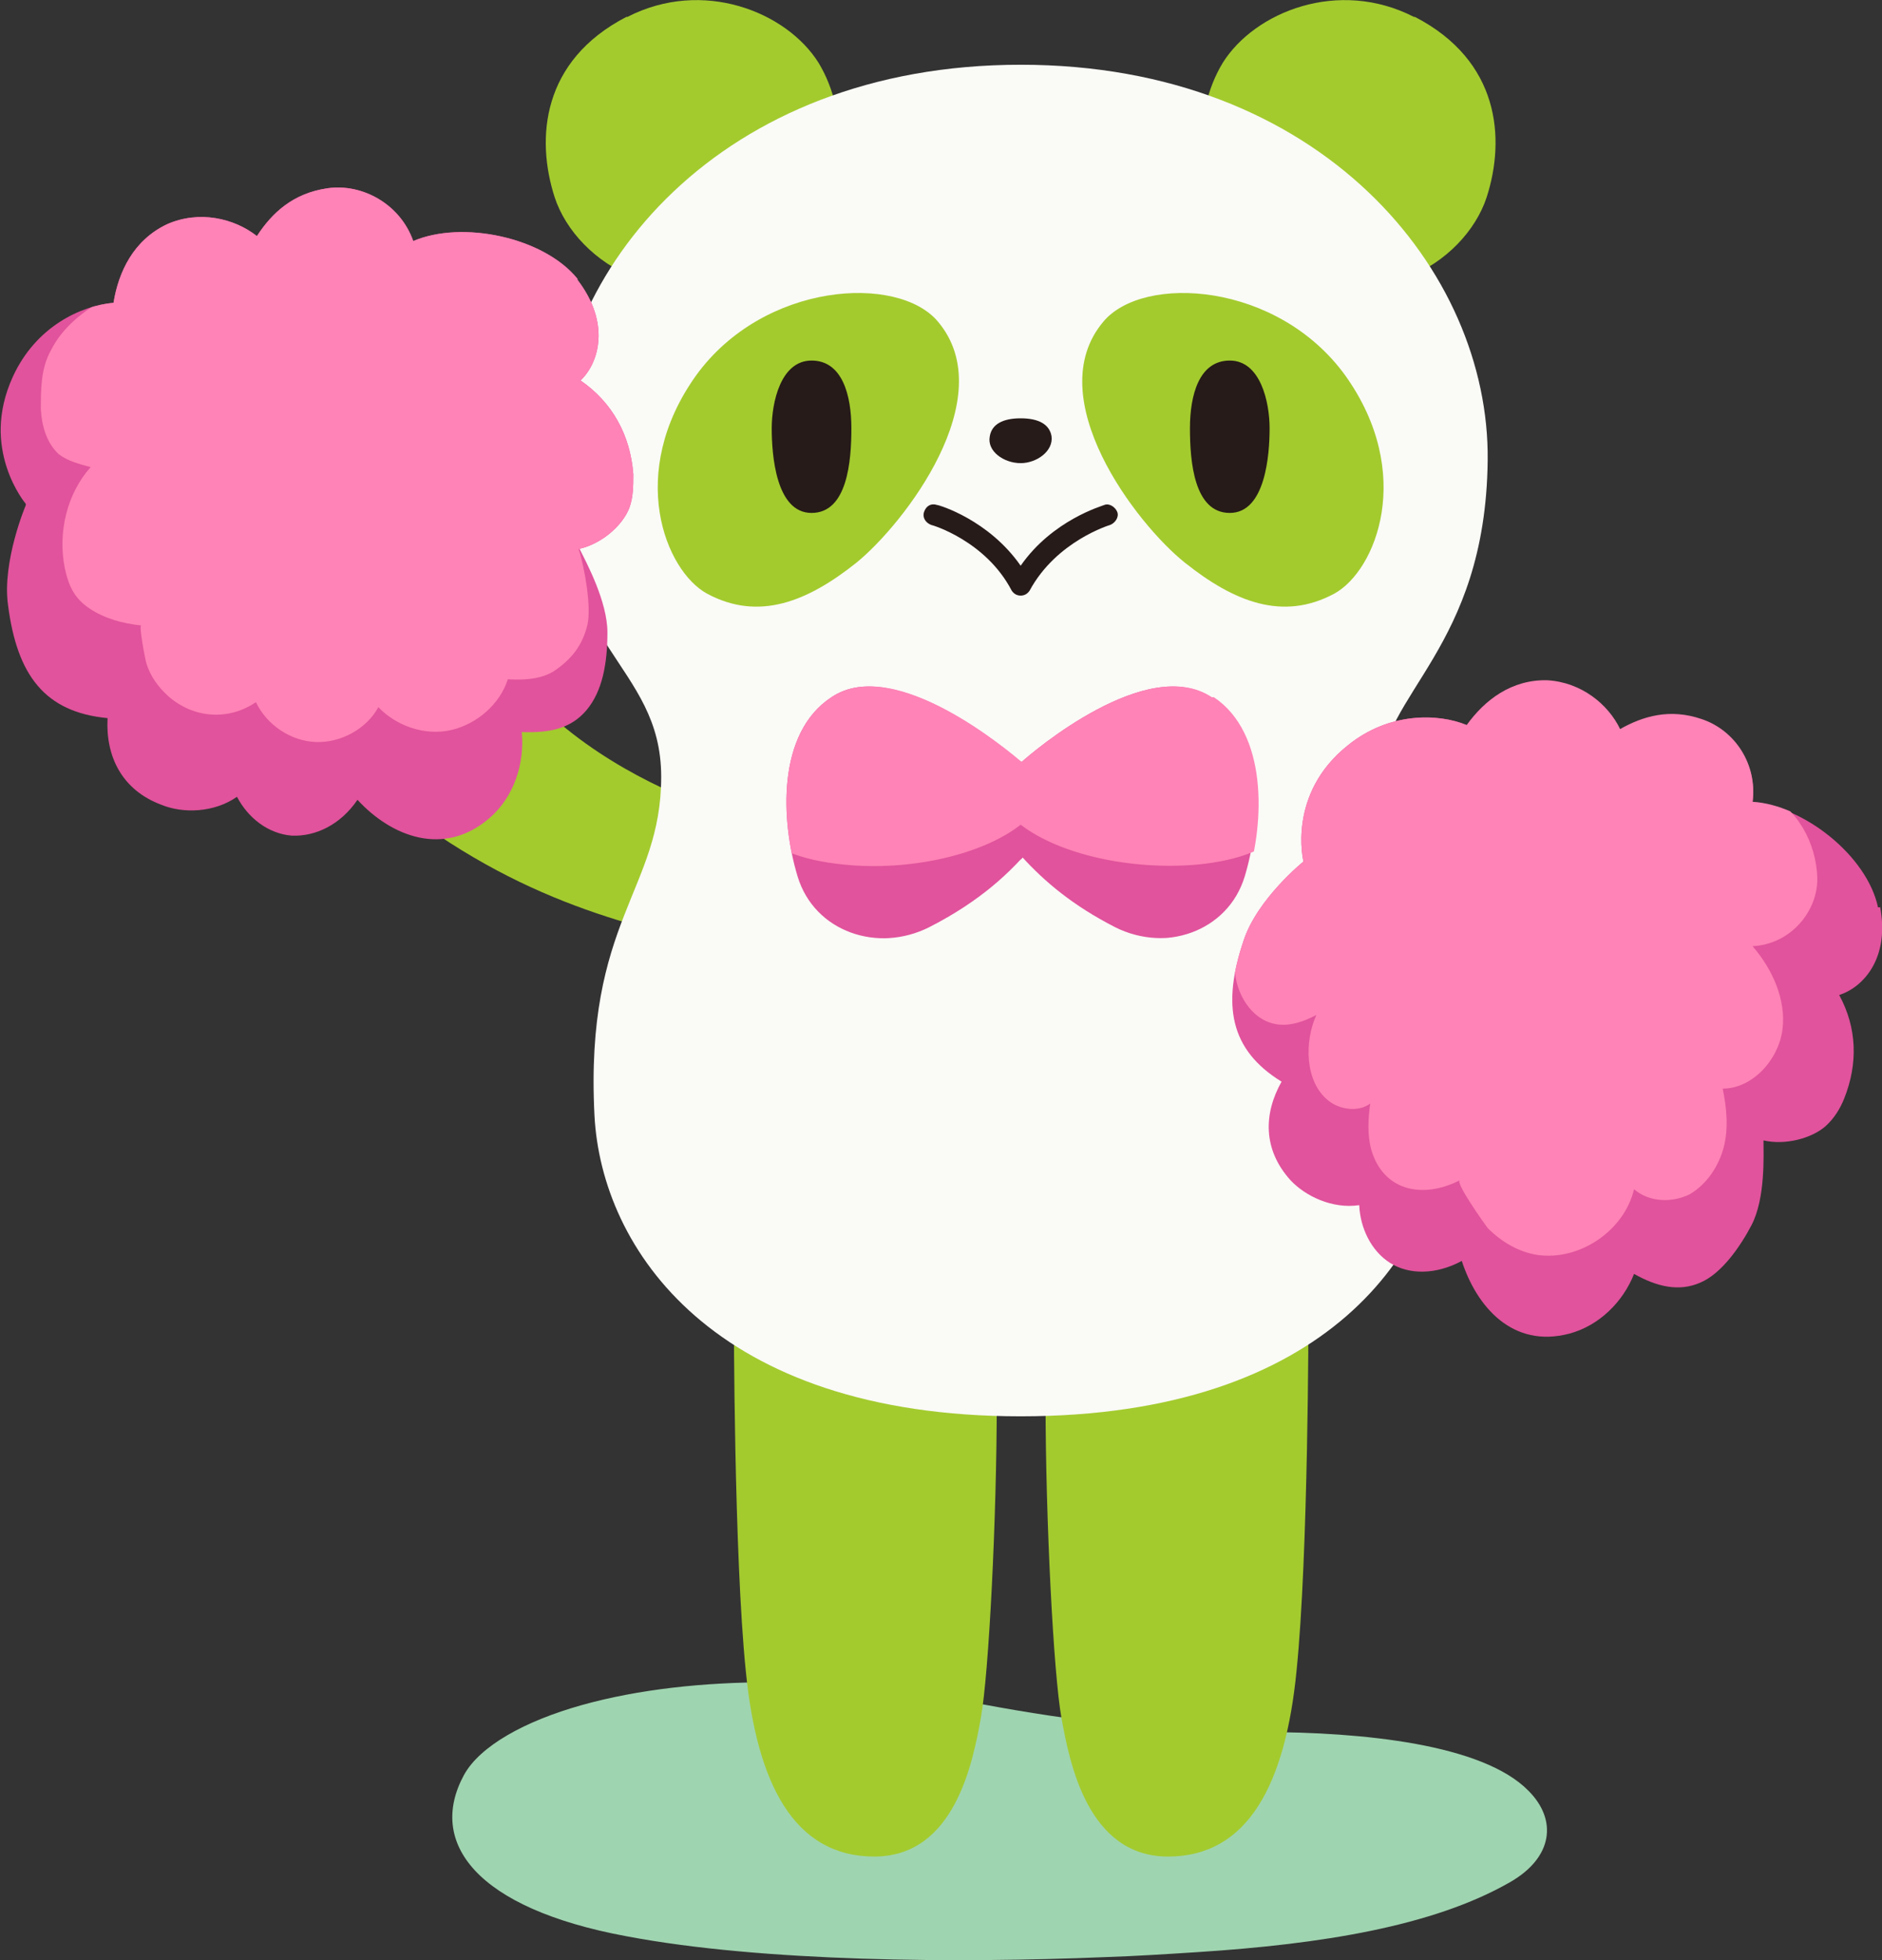
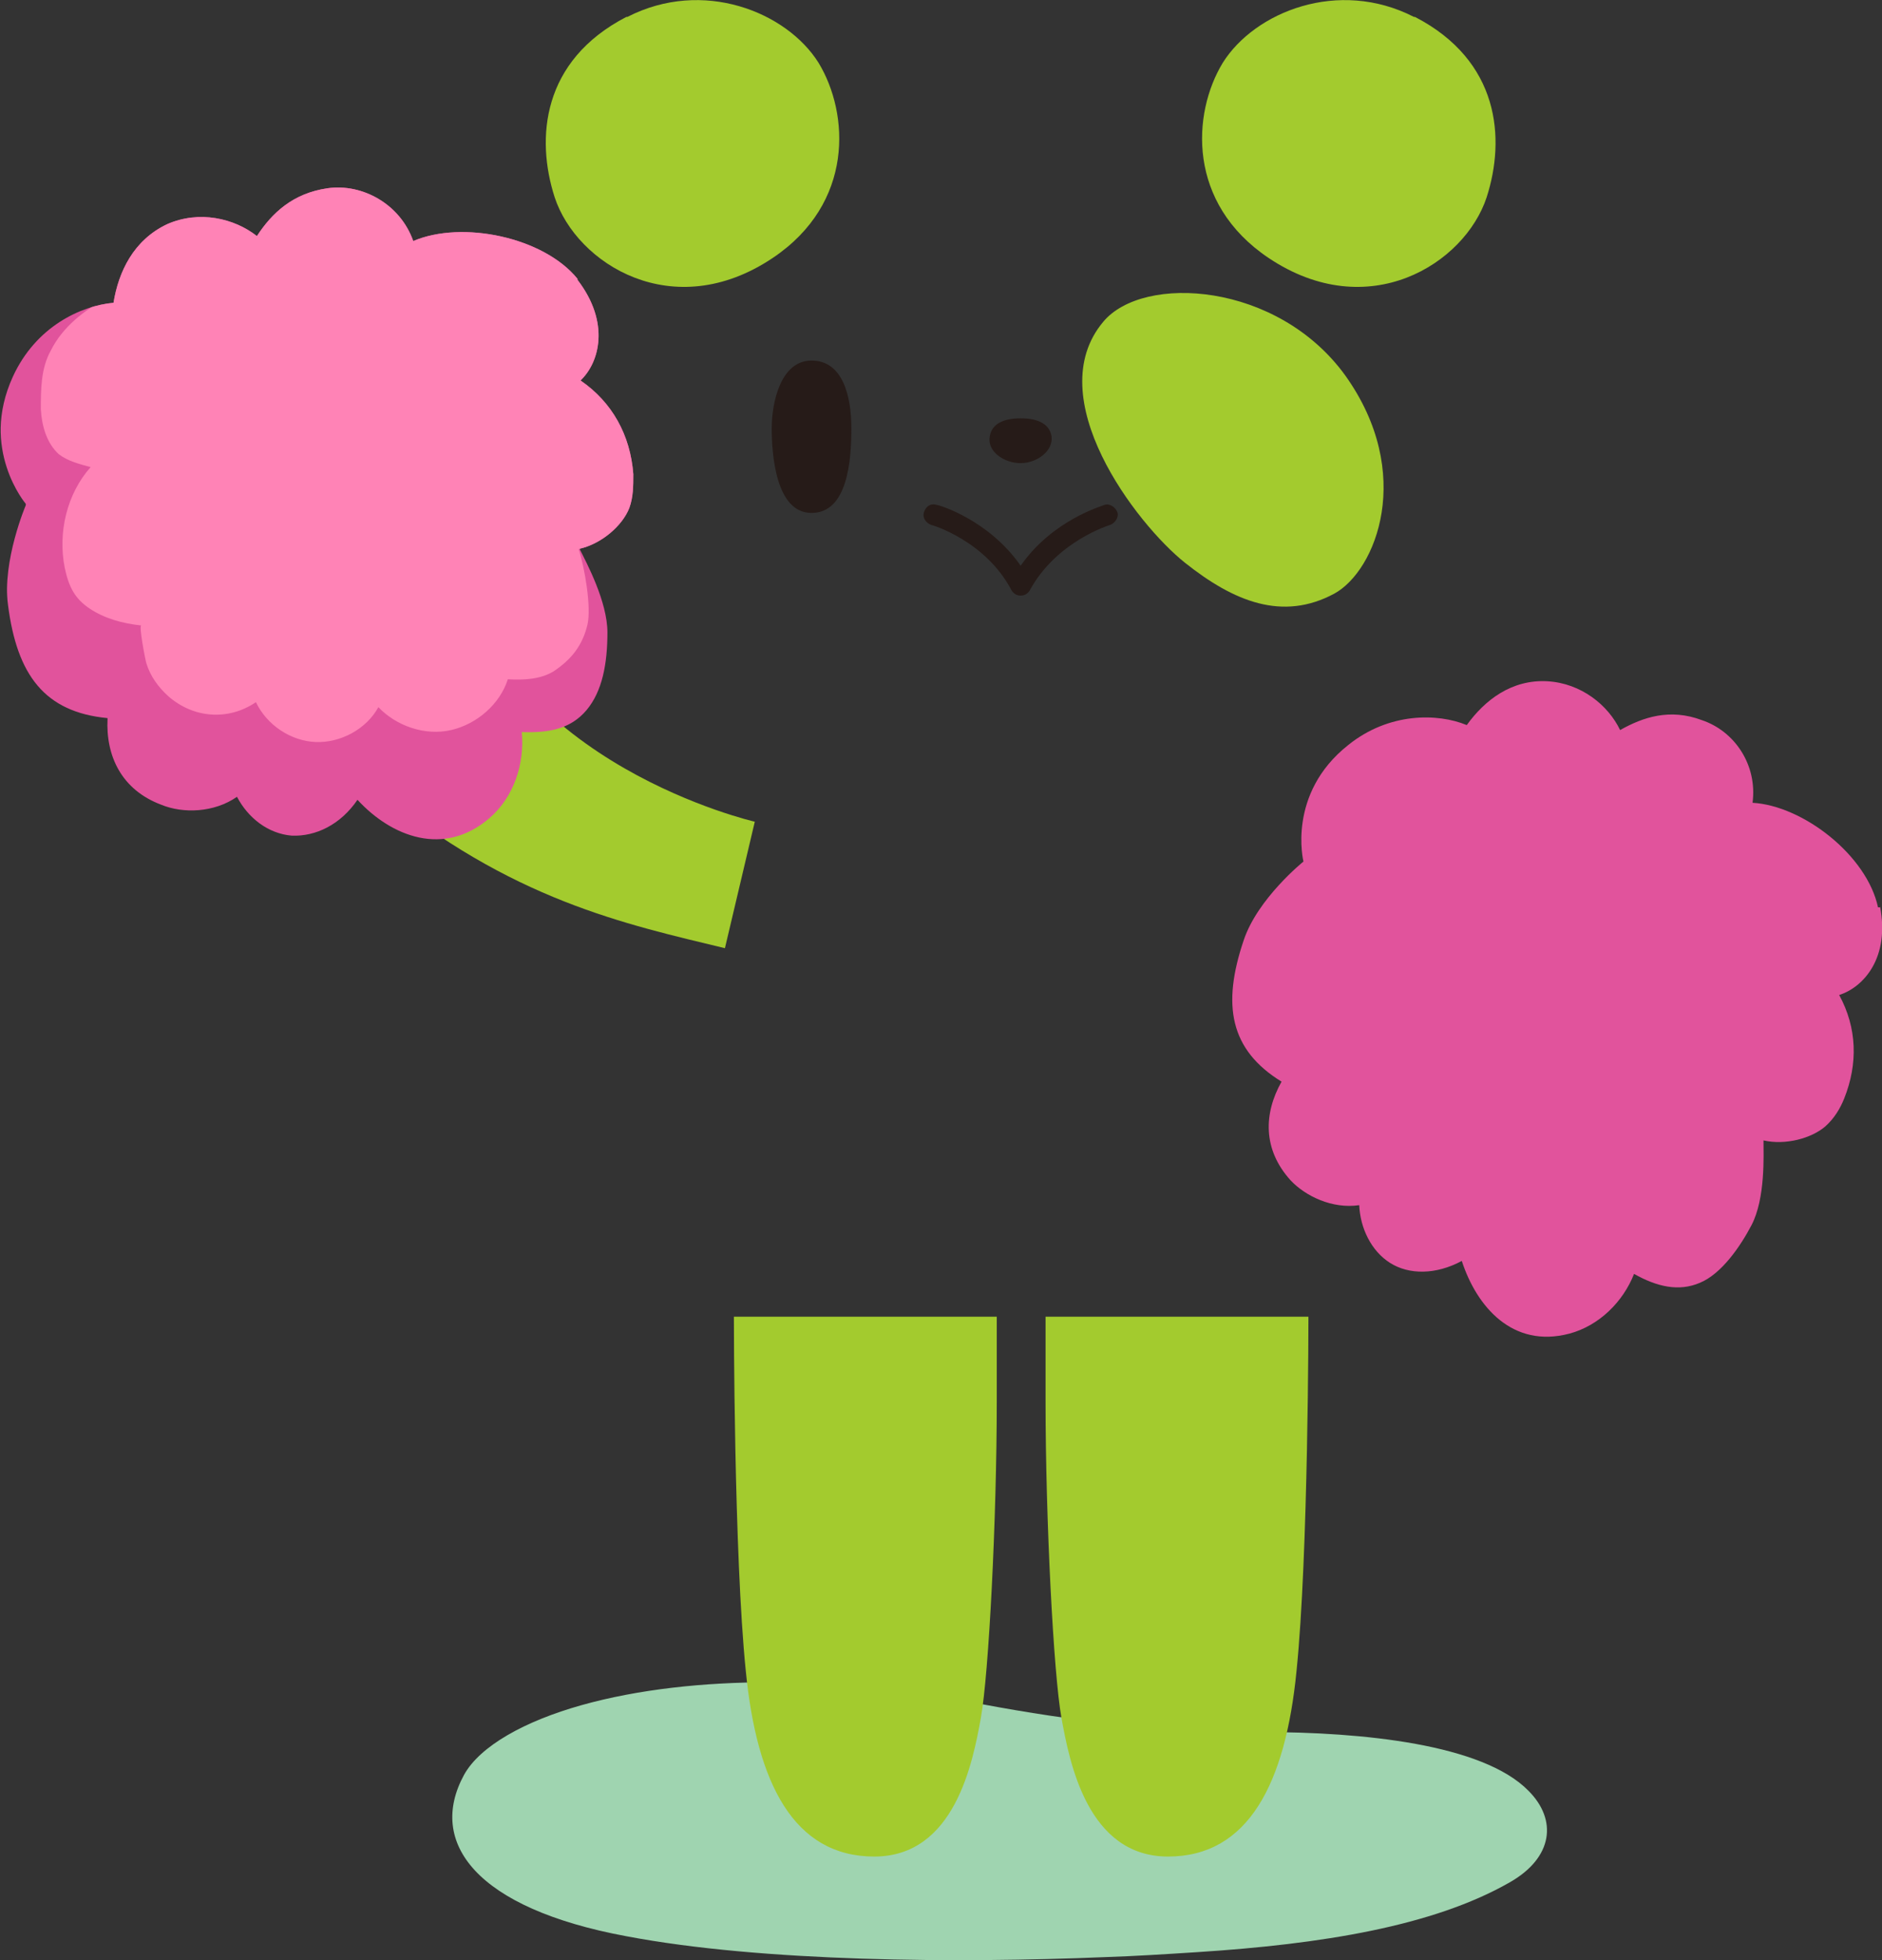
<svg xmlns="http://www.w3.org/2000/svg" id="_レイヤー_1" version="1.1" viewBox="0 0 189 196.8">
  <rect x="0" y="0" width="189" height="196.8" fill="#333333" stroke="none" />
  <defs>
    <clipPath id="clippath">
-       <path d="M121.7,70c-6.5-4.3-18,5.5-19.1,6.5-1.2-1-12.7-10.8-19.1-6.5-5.5,3.6-5.1,12.4-3.4,18s8.1,7.7,13.3,5.1c4.3-2.2,7.1-4.6,9.3-7,2.2,2.4,5,4.8,9.3,7,5.2,2.6,11.6.4,13.3-5.1s2-14.4-3.4-18h-.2Z" fill="none" />
-     </clipPath>
+       </clipPath>
    <clipPath id="clippath-1">
      <path d="M58,28.1c3.3,4.3,2.2,8.3.3,10.1,3.2,2.2,5,5.5,5.3,9.4,0,1.2,0,2.3-.4,3.4-.7,1.8-2.8,3.6-5,4.1.7,1.4,2.8,5.3,2.8,8.4s-.5,5.9-2.1,7.8c-1.6,1.9-3.8,2.3-6.5,2.2.3,3.2-.8,6.5-3.2,8.6-4.6,4-9.9,1.9-13.3-1.8-1.7,2.5-4.2,3.7-6.6,3.6-2.4-.2-4.4-1.8-5.5-3.9-2.3,1.6-5.4,1.7-7.6.9-4-1.5-5.6-5-5.4-8.7-6.3-.6-9.1-4.3-10-11.4-.6-4.5,1.8-10.1,1.8-10.1,0,0-4.7-5.5-1.3-12.9,2.3-5,6.8-7.1,10.1-7.4.5-3.1,2-6.3,5.4-7.9,3.2-1.4,6.7-.6,9,1.2,1.5-2.3,3.6-4.3,7.1-4.8s7.3,1.6,8.6,5.3c4.9-2.1,13.1-.4,16.5,3.8h0Z" fill="none" />
    </clipPath>
    <clipPath id="clippath-2">
-       <path d="M188.8,91c1,5.1-1.6,8.1-4.1,8.9,1.8,3.3,1.9,6.9.5,10.4-.4,1-1,2-1.9,2.8-1.4,1.2-4,1.9-6.2,1.4,0,1.5.2,5.8-1.2,8.5-1.1,2.1-3,4.9-5.2,5.8-2.1.9-4.3.4-6.6-.9-1.1,2.8-3.5,5.2-6.5,6-5.7,1.5-9.3-2.7-10.8-7.3-2.6,1.4-5.3,1.4-7.2.2s-3-3.5-3.1-5.8c-2.7.4-5.4-.9-6.9-2.5-2.8-3.1-2.7-6.7-.9-9.9-5.2-3.2-6-7.7-3.8-14.2,1.4-4.2,6-7.9,6-7.9,0,0-1.7-6.8,4.5-11.7,4.1-3.3,9-3.2,11.9-2,1.8-2.5,4.5-4.6,8.1-4.5,3.4.2,6.1,2.4,7.3,4.9,2.3-1.3,5-2.1,8.2-1,3.3,1.1,5.6,4.5,5.1,8.3,5.1.3,11.5,5.3,12.6,10.5h.2Z" fill="none" />
-     </clipPath>
+       </clipPath>
  </defs>
  <g isolation="isolate">
    <g id="_レイヤー_2">
      <g id="_レイヤー_1-2">
        <path d="M126.7,173.9c-9.9,0-19-1.1-28.1-2.8-3.9-.7-7.8-1.4-11.9-1.8-3.1-.3-6.3-.4-9.4-.4-6.6,0-13.2.7-18.9,2.3s-10.2,4.1-11.8,7c-3.7,6.8,1.2,13.4,16.3,16.2,13.7,2.6,33.4,2.7,48,2.1,3.1-.1,6.2-.3,9.3-.5,12.5-.8,23.7-2.6,31.4-7,4.4-2.5,4.8-6.3,1.9-9.2-4.6-4.7-16.7-5.9-26.8-5.9h0Z" fill="#9fd4b0" isolation="isolate" mix-blend-mode="multiply" />
        <path d="M22.6,41.8c1.8-7.9,9.6-12.8,17.5-11,7.9,1.8,12.8,9.6,11,17.5-.8,3.4-2.7,6.3-5.2,8.3,4.9,20.2,29.9,25.9,29.9,25.9l-3,12.7c-9.9-2.4-21.5-4.8-35-16-12.1-10-17.8-26.8-15.3-37.4h.1Z" fill="#a3cb2e" />
        <path d="M142.1,1.7c8.5,4.4,9.1,12.2,7.2,18.1-2.2,6.7-11.9,12.8-21.9,6.1-8.2-5.5-7.7-14.5-4.6-19.6,3.2-5.1,11.6-8.5,19.2-4.6h.1Z" fill="#a3cb2e" />
        <path d="M62.9,1.7c-8.5,4.4-9.1,12.2-7.2,18.1,2.2,6.7,11.9,12.8,21.9,6.1,8.2-5.5,7.7-14.5,4.6-19.6-3.2-5.1-11.6-8.5-19.2-4.6h0Z" fill="#a3cb2e" />
        <path d="M131.4,132.1s0,24-1.2,35.7c-1.1,11.2-4.8,18.6-12.9,18.6s-9.9-9.5-10.7-13.9-1.6-20-1.6-31.8v-8.5h26.4Z" fill="#a3cb2e" />
        <path d="M73.7,132.1s0,24,1.2,35.7c1.1,11.2,4.8,18.6,12.9,18.6s9.9-9.5,10.7-13.9,1.6-20,1.6-31.8v-8.5h-26.4Z" fill="#a3cb2e" />
-         <path d="M102.5,142.2c-30.8,0-42.1-16.8-42.8-30.2-1-19.6,6.7-22.6,6.7-34s-10.6-12.8-10.8-31.8c-.2-19,16.7-39.7,46.9-39.7s47.1,20.7,46.9,39.7c-.2,19-10.8,23.5-10.8,31.8s7.7,14.4,6.7,34c-.7,13.4-11.9,30.2-42.8,30.2h0Z" fill="#fafaf7" />
        <path d="M110.8,32.3c4-4.8,17.5-4,24.3,5.4,7,9.8,3.1,19.6-1.1,21.9-5.2,2.8-10.1.8-15-3.1s-14.6-16.6-8.2-24.2h0Z" fill="#a3cb2e" />
-         <path d="M94.2,32.3c-4-4.8-17.5-4-24.3,5.4-7,9.8-3.1,19.6,1.1,21.9,5.2,2.8,10.1.8,15-3.1,4.8-3.9,14.6-16.6,8.2-24.2h0Z" fill="#a3cb2e" />
        <path d="M102.5,46.5c-1.7,0-3.4-1.2-3.1-2.7.2-1.2,1.3-1.8,3.1-1.8s2.9.6,3.1,1.8c.2,1.5-1.5,2.7-3.1,2.7Z" fill="#261b18" />
        <path d="M102.5,59.8c-.4,0-.7-.2-.9-.5-2.6-5-8-6.6-8.1-6.6-.5-.2-.9-.7-.7-1.3s.7-.9,1.3-.7c.2,0,5.2,1.5,8.4,6.1,3.2-4.6,8.2-6,8.4-6.1.5-.2,1.1.2,1.3.7.2.5-.2,1.1-.7,1.3,0,0-5.4,1.6-8.1,6.6-.2.3-.5.5-.9.5h0Z" fill="#261b18" />
-         <path d="M123.5,36.2c3.1,0,4,4.2,4,6.8s-.4,8.5-4,8.5-4-5.2-4-8.5.9-6.8,4-6.8Z" fill="#261b18" />
        <path d="M81.5,36.2c-3.1,0-4,4.2-4,6.8s.4,8.5,4,8.5,4-5.2,4-8.5-.9-6.8-4-6.8Z" fill="#261b18" />
        <g clip-path="url(#clippath)">
          <g>
            <path d="M102.6,76.6s-12.4-11.1-19.2-6.6c-5.5,3.6-5.1,12.4-3.4,18s8.1,7.7,13.3,5.1c5.1-2.6,8.2-5.5,10.5-8.3,1.9-2.3,2.1-5.1-1.1-8.1h0Z" fill="#e1539c" />
            <path d="M102.4,76.6s12.4-11.1,19.2-6.6c5.5,3.6,5.1,12.4,3.4,18s-8.1,7.7-13.3,5.1c-5.1-2.6-8.2-5.5-10.5-8.3-1.9-2.3-2.1-5.1,1.1-8.1h0Z" fill="#e1539c" />
            <path d="M128.7,82.7c-.7,1.2-1.6,2.2-2.8,2.8-1.6.7-3.6,1.1-5.6,1.3-6.7.6-13.9-1-17.8-4-3.8,3-11.1,4.7-17.8,4-2-.2-4-.6-5.6-1.3s-2.7-1.7-2.7-2.8c0-4.4.5-9.6,3.4-13.1s7.6-4.9,12.1-5.7c4.6-.8,9.2-1.2,13.9-1.1,7.1,0,14.5,1.2,20.5,5,1.1.7,2.1,1.5,2.8,2.6.5.8.7,1.7.9,2.5.5,2.8.4,7-1.2,9.9h-.1Z" fill="#ff83b6" />
          </g>
        </g>
        <g clip-path="url(#clippath-1)">
          <g>
            <path d="M58,28.1c3.3,4.3,2.2,8.3.3,10.1,3.2,2.2,5,5.5,5.3,9.4,0,1.2,0,2.3-.4,3.4-.7,1.8-2.8,3.6-5,4.1.7,1.4,2.8,5.3,2.8,8.4s-.5,5.9-2.1,7.8-3.8,2.3-6.5,2.2c.3,3.2-.8,6.5-3.2,8.6-4.6,4-9.9,1.9-13.3-1.8-1.7,2.5-4.2,3.7-6.6,3.6-2.4-.2-4.4-1.8-5.5-3.9-2.3,1.6-5.4,1.7-7.6.8-4-1.5-5.6-4.9-5.4-8.7-6.3-.6-9.1-4.3-10-11.4-.6-4.5,1.8-10.1,1.8-10.1,0,0-4.7-5.5-1.3-12.9,2.3-5,6.8-7.1,10.1-7.4.5-3.1,2-6.4,5.4-7.9,3.2-1.4,6.7-.6,9,1.2,1.5-2.3,3.6-4.3,7.1-4.8s7.3,1.6,8.6,5.3c4.9-2,13.1-.4,16.5,3.9h0Z" fill="#e1539c" />
            <path d="M61.5,18.8c3.3,4.3,2.2,8.3.3,10.1,3.2,2.2,5,5.5,5.3,9.4.2,2.8,0,5.5,0,8.3s0,2.6-.4,3.8c-.3,1.3-.9,2.6-1.7,3.7-.7,1-1.7,1.9-2.8,2.3s-3.1-.6-4.1-1.3c.6,1.8,1.3,5.8.9,7.6-.5,2.1-1.6,3.5-3.4,4.7-1.3.8-3,.9-4.6.8-.8,2.5-3.1,4.5-5.7,5.1-2.6.6-5.5-.4-7.3-2.3-1.2,2.2-3.8,3.6-6.3,3.5s-4.9-1.7-6-4c-2.8,1.9-6.3,1.6-8.8-.6-1-.9-1.8-2-2.2-3.3-.1-.3-.8-3.9-.5-3.8-1.9-.2-3.7-.7-5.2-1.7s-2.1-2.2-2.5-4.1c-.7-3.5.2-7.4,2.6-10.1-1.1-.3-2.3-.6-3.2-1.3-1.2-1.1-1.7-2.8-1.8-4.5,0-2,0-4.1,1-5.9,1.2-2.4,3.4-4.1,5.7-5.3-1.6-.4-2.8-1.8-3-3.4-.4-3.6,4-5.3,6.9-5.5.5-3.1,2-6.4,5.4-7.9,3.2-1.4,6.7-.6,9,1.2,1.5-2.3,3.6-4.3,7.1-4.8s7.3,1.6,8.6,5.3c4.9-2.1,13.1-.4,16.5,3.9h.2Z" fill="#ff83b6" />
          </g>
        </g>
        <path d="M188.8,91c1,5.1-1.6,8.1-4.1,8.9,1.8,3.3,1.9,6.9.5,10.4-.4,1-1,2-1.9,2.8-1.4,1.2-4,1.9-6.2,1.4,0,1.5.2,5.8-1.2,8.5-1.1,2.1-3,4.9-5.2,5.8-2.1.9-4.3.4-6.6-.9-1.1,2.8-3.5,5.2-6.5,6-5.7,1.5-9.3-2.7-10.8-7.3-2.6,1.4-5.3,1.4-7.2.2s-3-3.5-3.1-5.8c-2.7.4-5.4-.9-6.9-2.5-2.8-3.1-2.7-6.7-.9-9.9-5.2-3.2-6-7.7-3.8-14.2,1.4-4.2,6-7.9,6-7.9,0,0-1.7-6.8,4.5-11.7,4.1-3.3,9-3.2,11.9-2,1.8-2.5,4.5-4.6,8.1-4.4,3.4.2,6.1,2.4,7.3,4.9,2.3-1.3,5-2.2,8.2-1,3.3,1.1,5.6,4.5,5.1,8.3,5.1.3,11.5,5.3,12.6,10.5h.2Z" fill="#e1539c" />
        <g clip-path="url(#clippath-2)">
          <path d="M182.9,77.7c-.4.5-.8.9-1.2,1.2-1.6,1.1-2.4.8-4.3.9,3.1,1.3,5,4.9,5.1,8.3.1,3.3-2.6,6.7-6.5,6.9,2,2.3,3.4,5.4,3,8.4s-3,5.9-6,5.9c.4,1.9.6,4,.1,5.9s-1.7,3.7-3.4,4.7c-1.8.9-4.1.8-5.6-.5-1,4.2-5.5,7.2-9.7,6.6-1.9-.3-3.6-1.3-5-2.7-.3-.4-3.3-4.6-2.8-4.8-3.7,1.9-7.7,1.1-8.9-3.1-.4-1.5-.3-3.1-.1-4.6-1.2.9-3.1.6-4.2-.3-2.4-1.9-2.4-6-1.2-8.6-1.3.7-2.8,1.2-4.2.9-2.4-.5-3.9-3.1-4-5.5s.8-4.8,1.8-7c0-.2.2-.4.2-.6,0-.3,0-.7-.2-1-.7-1.9,0-4.9,1-6.7.3-.6,3.4-3.1,3.3-3.5,0,0-1.8-6.8,4.7-11.7,4.3-3.3,9.4-3.2,12.5-2,1.9-2.5,4.7-4.6,8.5-4.5,3.5.2,6.3,2.4,7.6,4.9,2.4-1.3,5.2-2.2,8.6-1,3.4,1.1,5.9,4.5,5.3,8.3,1.5,0,5,.7,6,1.9.8.9.4,2.4-.3,3.4h-.1Z" fill="#ff83b6" />
        </g>
      </g>
    </g>
  </g>
</svg>